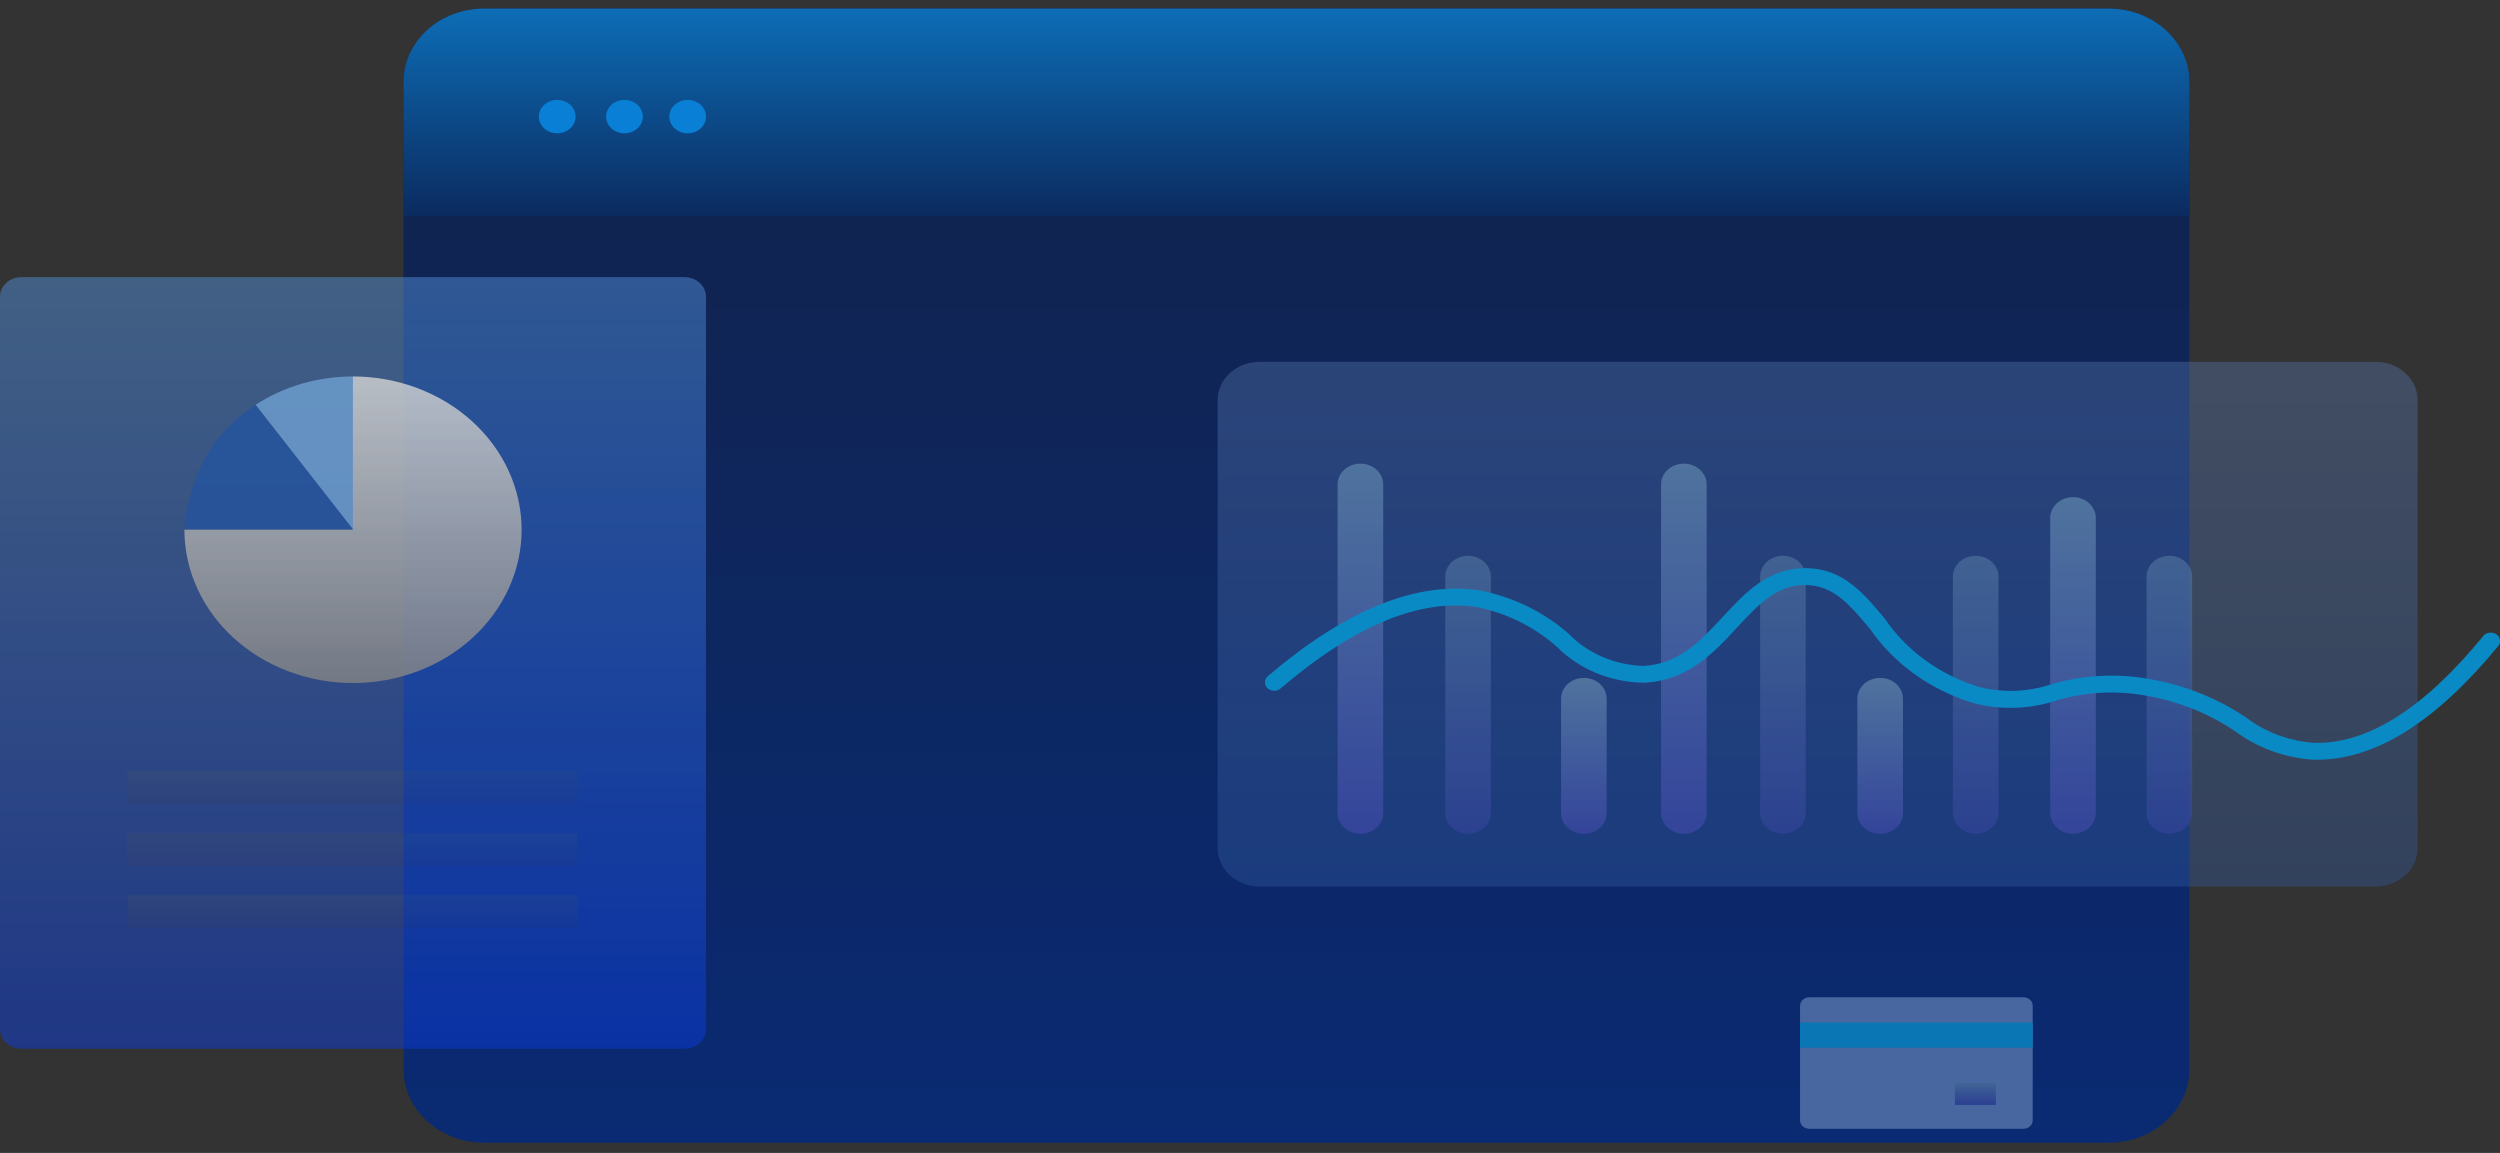
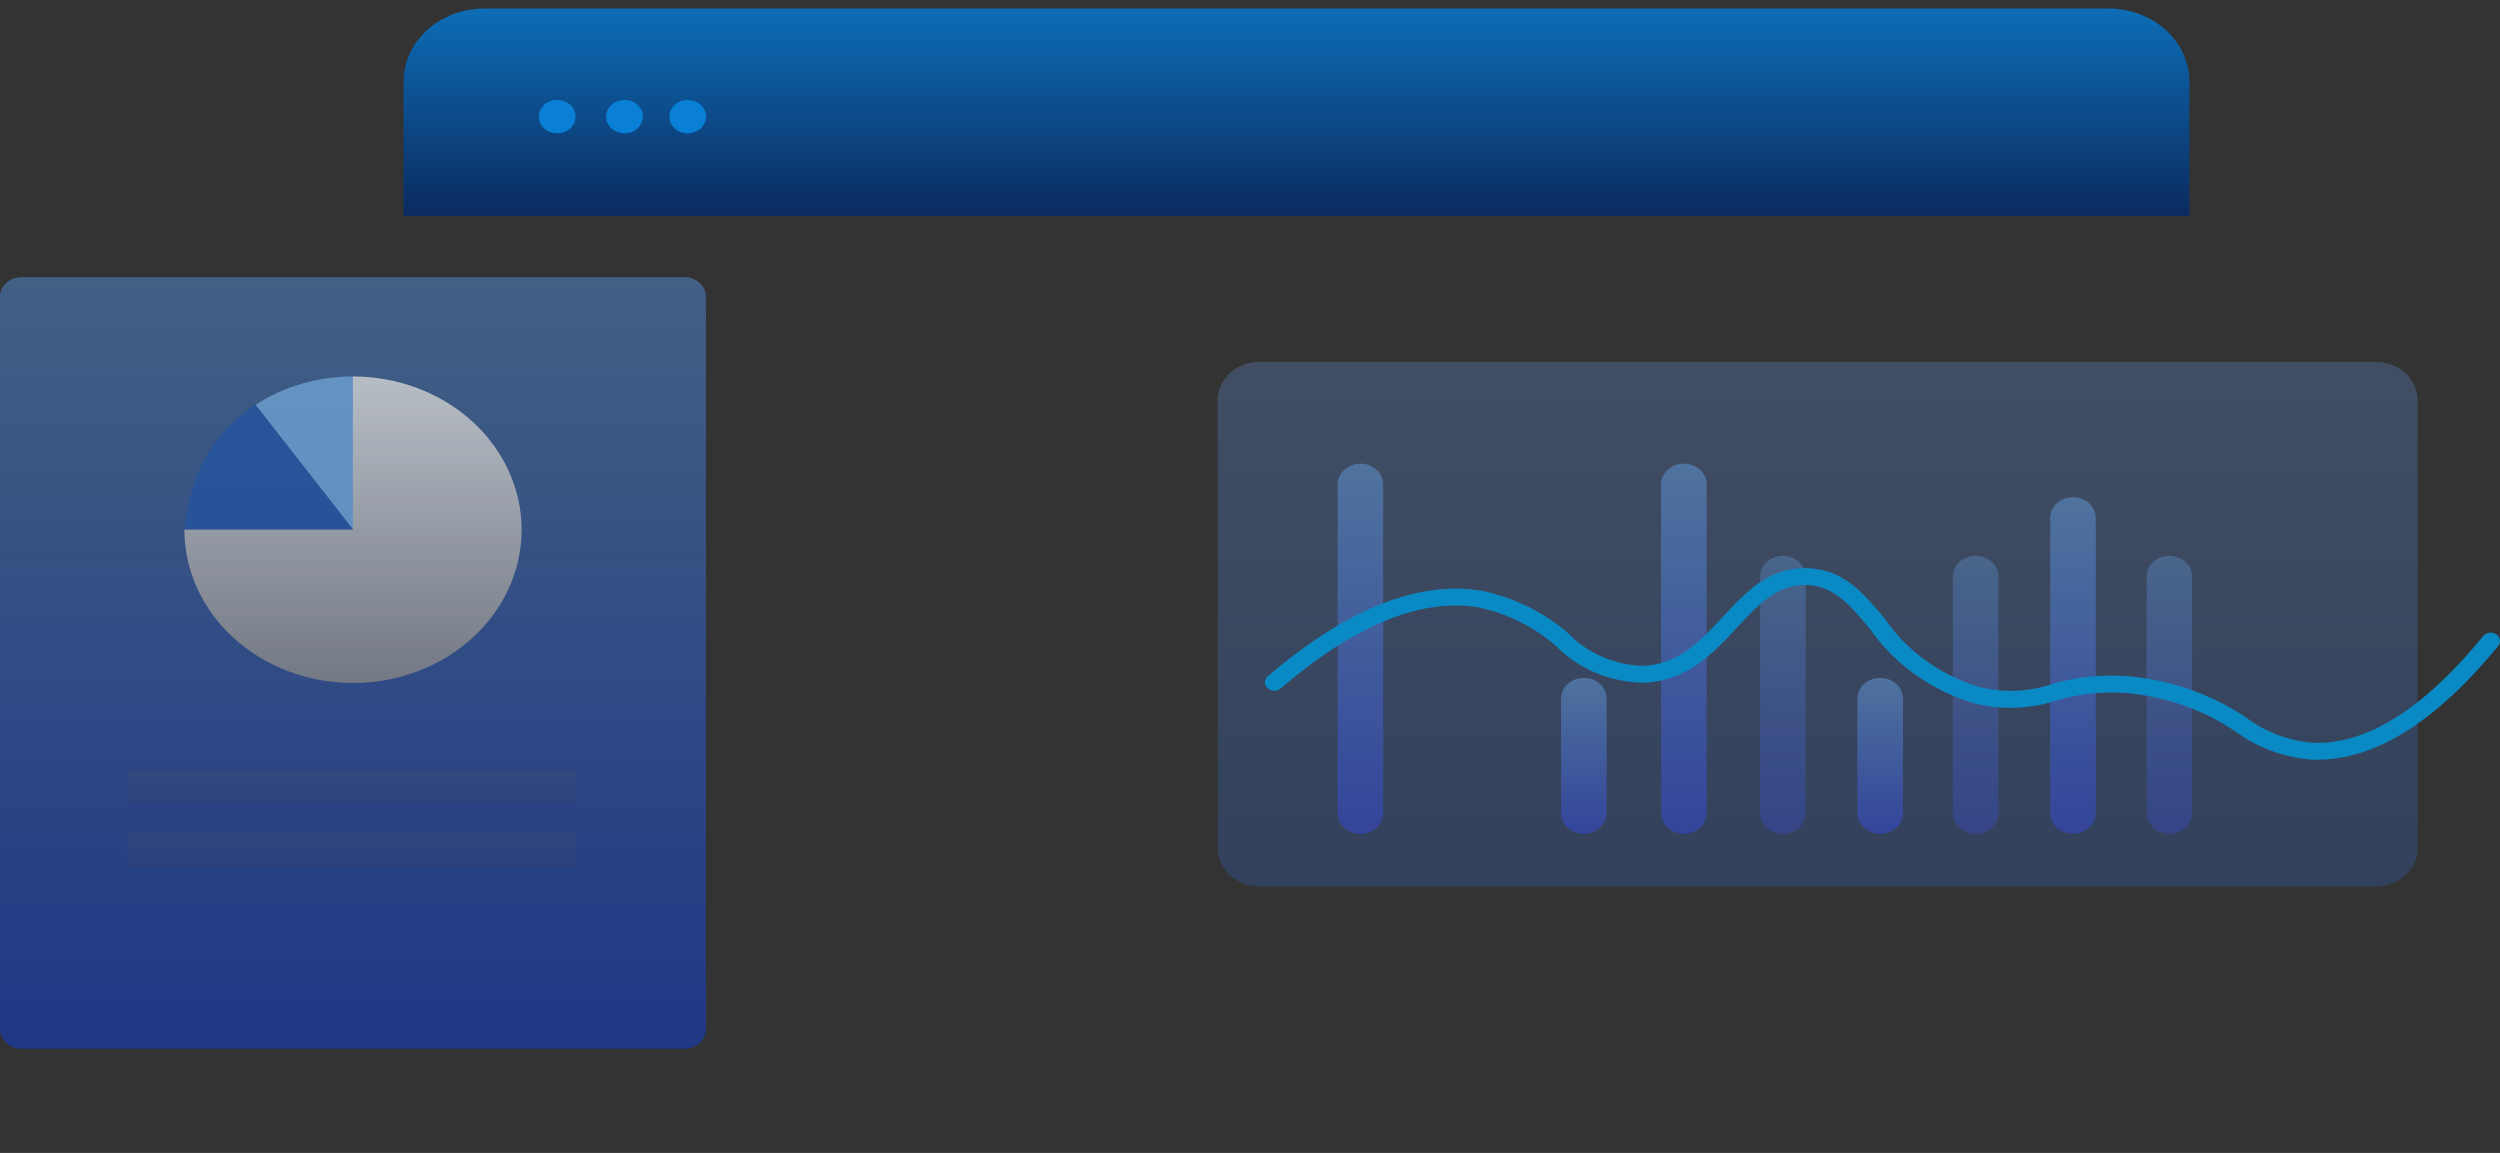
<svg xmlns="http://www.w3.org/2000/svg" width="206" height="95" viewBox="0 0 206 95" fill="none">
  <rect x="0" y="0" width="206" height="95" fill="#333333" stroke="none" />
  <g opacity="0.8">
-     <path d="M180.404 6.748V88.104C180.407 88.899 180.237 89.687 179.904 90.422C179.572 91.158 179.083 91.826 178.465 92.389C177.848 92.952 177.114 93.399 176.306 93.704C175.498 94.009 174.632 94.166 173.758 94.166H39.9C39.025 94.165 38.16 94.007 37.352 93.701C36.545 93.396 35.812 92.949 35.195 92.386C34.578 91.824 34.089 91.156 33.755 90.421C33.422 89.686 33.251 88.899 33.253 88.104V6.748C33.253 5.148 33.951 3.613 35.194 2.481C36.437 1.348 38.124 0.71 39.884 0.706H173.765C175.525 0.708 177.212 1.344 178.456 2.476C179.7 3.607 180.4 5.14 180.403 6.74L180.404 6.748Z" fill="url(#paint0_linear_184_881)" />
    <path d="M180.406 6.748V17.801H33.249V6.748C33.249 5.148 33.947 3.613 35.19 2.481C36.433 1.348 38.119 0.71 39.879 0.706H173.761C175.521 0.706 177.209 1.34 178.455 2.47C179.701 3.6 180.403 5.134 180.407 6.733L180.406 6.748Z" fill="url(#paint1_linear_184_881)" />
    <path d="M45.915 10.984C46.751 10.984 47.428 10.368 47.428 9.609C47.428 8.849 46.751 8.233 45.915 8.233C45.08 8.233 44.402 8.849 44.402 9.609C44.402 10.368 45.08 10.984 45.915 10.984Z" fill="#0092FF" />
    <path d="M51.456 10.984C52.292 10.984 52.969 10.368 52.969 9.609C52.969 8.849 52.292 8.233 51.456 8.233C50.621 8.233 49.943 8.849 49.943 9.609C49.943 10.368 50.621 10.984 51.456 10.984Z" fill="#0092FF" />
    <path d="M56.665 10.984C57.501 10.984 58.178 10.368 58.178 9.609C58.178 8.849 57.501 8.233 56.665 8.233C55.83 8.233 55.153 8.849 55.153 9.609C55.153 10.368 55.83 10.984 56.665 10.984Z" fill="#0092FF" />
    <g opacity="0.5">
      <path d="M56.393 22.835H1.779C0.796 22.835 0 23.559 0 24.452V84.799C0 85.692 0.796 86.416 1.779 86.416H56.393C57.375 86.416 58.172 85.692 58.172 84.799V24.452C58.172 23.559 57.375 22.835 56.393 22.835Z" fill="url(#paint2_linear_184_881)" />
      <path opacity="0.26" d="M47.557 63.515H10.481V66.279H47.557V63.515Z" fill="url(#paint3_linear_184_881)" />
      <path opacity="0.26" d="M47.534 68.626H10.458V71.39H47.534V68.626Z" fill="url(#paint4_linear_184_881)" />
-       <path opacity="0.26" d="M47.626 73.738H10.55V76.502H47.626V73.738Z" fill="url(#paint5_linear_184_881)" />
+       <path opacity="0.26" d="M47.626 73.738V76.502H47.626V73.738Z" fill="url(#paint5_linear_184_881)" />
    </g>
    <g opacity="0.8">
      <path d="M29.087 31.02V43.641C26.408 40.214 23.731 36.799 21.052 33.359C23.395 31.834 26.205 31.015 29.087 31.02Z" fill="#7DBBF9" />
      <path d="M29.094 43.641H15.205C15.205 43.538 15.224 43.427 15.224 43.315C15.408 41.294 16.023 39.325 17.036 37.519C17.373 36.959 17.751 36.422 18.167 35.908C18.315 35.715 18.479 35.532 18.657 35.361C18.849 35.135 19.058 34.92 19.28 34.718C19.829 34.224 20.423 33.771 21.054 33.364C23.733 36.799 26.41 40.211 29.094 43.641Z" fill="#205BBA" />
      <path d="M42.981 43.644C42.981 45.303 42.621 46.947 41.923 48.48C41.224 50.014 40.2 51.407 38.909 52.581C37.618 53.754 36.085 54.685 34.398 55.32C32.712 55.955 30.904 56.282 29.078 56.282C25.394 56.278 21.862 54.944 19.259 52.575C16.655 50.205 15.194 46.993 15.194 43.644H29.078V31.02C32.762 31.02 36.296 32.349 38.903 34.716C41.51 37.083 42.976 40.294 42.981 43.644Z" fill="url(#paint6_linear_184_881)" />
    </g>
    <path d="M195.744 29.816H103.801C101.886 29.816 100.333 31.227 100.333 32.968V69.895C100.333 71.636 101.886 73.048 103.801 73.048H195.744C197.66 73.048 199.212 71.636 199.212 69.895V32.968C199.212 31.227 197.66 29.816 195.744 29.816Z" fill="url(#paint7_linear_184_881)" fill-opacity="0.39" />
    <path d="M112.098 38.203C112.344 38.203 112.589 38.248 112.816 38.334C113.044 38.419 113.251 38.545 113.426 38.704C113.6 38.862 113.739 39.05 113.833 39.258C113.927 39.465 113.976 39.687 113.976 39.911V67.002C113.976 67.226 113.927 67.448 113.833 67.655C113.739 67.862 113.6 68.051 113.426 68.209C113.251 68.368 113.044 68.493 112.816 68.579C112.589 68.665 112.344 68.709 112.098 68.709C111.599 68.709 111.122 68.529 110.769 68.209C110.417 67.889 110.219 67.455 110.219 67.002V39.915C110.219 39.69 110.267 39.468 110.361 39.26C110.455 39.053 110.593 38.864 110.768 38.705C110.942 38.546 111.15 38.42 111.378 38.334C111.606 38.248 111.851 38.203 112.098 38.203Z" fill="url(#paint8_linear_184_881)" />
    <path d="M130.51 55.858C130.757 55.858 131.001 55.902 131.229 55.988C131.457 56.074 131.664 56.2 131.838 56.358C132.013 56.517 132.151 56.705 132.245 56.912C132.34 57.119 132.388 57.341 132.388 57.566V67C132.388 67.225 132.34 67.447 132.245 67.654C132.151 67.861 132.013 68.049 131.838 68.208C131.664 68.366 131.457 68.492 131.229 68.578C131.001 68.664 130.757 68.708 130.51 68.708C130.263 68.708 130.019 68.664 129.791 68.578C129.563 68.492 129.356 68.366 129.182 68.208C129.007 68.049 128.869 67.861 128.775 67.654C128.68 67.447 128.632 67.225 128.632 67V57.569C128.631 57.345 128.679 57.123 128.773 56.915C128.867 56.707 129.006 56.519 129.18 56.359C129.355 56.201 129.562 56.074 129.79 55.988C130.018 55.902 130.263 55.858 130.51 55.858Z" fill="url(#paint9_linear_184_881)" />
-     <path opacity="0.66" d="M120.966 45.797C121.213 45.797 121.457 45.841 121.685 45.927C121.913 46.013 122.12 46.138 122.294 46.297C122.469 46.456 122.607 46.644 122.701 46.851C122.796 47.058 122.844 47.28 122.844 47.504V66.996C122.844 67.449 122.646 67.884 122.294 68.204C121.942 68.524 121.464 68.704 120.966 68.704C120.468 68.704 119.99 68.524 119.638 68.204C119.286 67.884 119.088 67.449 119.088 66.996V47.508C119.087 47.284 119.135 47.061 119.229 46.854C119.324 46.646 119.462 46.457 119.636 46.298C119.811 46.139 120.018 46.013 120.246 45.927C120.474 45.841 120.719 45.797 120.966 45.797Z" fill="url(#paint10_linear_184_881)" />
    <path d="M138.749 38.203C139.248 38.203 139.725 38.383 140.078 38.704C140.43 39.024 140.628 39.458 140.628 39.911V67.002C140.628 67.455 140.43 67.889 140.078 68.209C139.725 68.529 139.248 68.709 138.749 68.709C138.251 68.709 137.774 68.529 137.421 68.209C137.069 67.889 136.871 67.455 136.871 67.002V39.915C136.871 39.69 136.919 39.468 137.013 39.26C137.107 39.053 137.245 38.864 137.42 38.705C137.594 38.546 137.801 38.42 138.03 38.334C138.258 38.248 138.502 38.203 138.749 38.203Z" fill="url(#paint11_linear_184_881)" />
    <path d="M154.926 55.858C155.424 55.858 155.902 56.038 156.254 56.358C156.607 56.678 156.805 57.113 156.805 57.566V67C156.805 67.225 156.756 67.447 156.662 67.654C156.567 67.861 156.429 68.049 156.254 68.208C156.08 68.366 155.873 68.492 155.645 68.578C155.417 68.664 155.173 68.708 154.926 68.708C154.68 68.708 154.435 68.664 154.207 68.578C153.98 68.492 153.772 68.366 153.598 68.208C153.424 68.049 153.285 67.861 153.191 67.654C153.096 67.447 153.048 67.225 153.048 67V57.569C153.047 57.345 153.095 57.123 153.19 56.915C153.284 56.707 153.422 56.519 153.596 56.359C153.771 56.201 153.978 56.074 154.206 55.988C154.435 55.902 154.679 55.858 154.926 55.858Z" fill="url(#paint12_linear_184_881)" />
    <path opacity="0.66" d="M146.913 45.797C147.159 45.797 147.403 45.841 147.631 45.927C147.859 46.013 148.066 46.138 148.241 46.297C148.415 46.456 148.554 46.644 148.648 46.851C148.742 47.058 148.791 47.28 148.791 47.504V66.996C148.791 67.449 148.593 67.884 148.241 68.204C147.888 68.524 147.411 68.704 146.913 68.704C146.414 68.704 145.937 68.524 145.584 68.204C145.232 67.884 145.034 67.449 145.034 66.996V47.508C145.034 47.284 145.082 47.061 145.176 46.854C145.27 46.646 145.408 46.457 145.583 46.298C145.757 46.139 145.965 46.013 146.193 45.927C146.421 45.841 146.666 45.797 146.913 45.797Z" fill="url(#paint13_linear_184_881)" />
    <path d="M170.814 40.965C171.313 40.965 171.79 41.144 172.143 41.465C172.495 41.785 172.693 42.219 172.693 42.672V66.993C172.693 67.445 172.495 67.88 172.143 68.2C171.79 68.52 171.313 68.7 170.814 68.7C170.316 68.7 169.838 68.52 169.486 68.2C169.134 67.88 168.936 67.445 168.936 66.993V42.676C168.935 42.452 168.984 42.229 169.078 42.021C169.172 41.814 169.31 41.625 169.485 41.466C169.659 41.307 169.866 41.181 170.095 41.095C170.323 41.009 170.567 40.965 170.814 40.965Z" fill="url(#paint14_linear_184_881)" />
    <path opacity="0.66" d="M162.796 45.797C163.043 45.797 163.287 45.841 163.515 45.927C163.743 46.013 163.95 46.138 164.124 46.297C164.298 46.456 164.437 46.644 164.531 46.851C164.626 47.058 164.674 47.28 164.674 47.504V66.996C164.674 67.221 164.626 67.443 164.531 67.65C164.437 67.857 164.298 68.045 164.124 68.204C163.95 68.362 163.743 68.488 163.515 68.574C163.287 68.66 163.043 68.704 162.796 68.704C162.298 68.704 161.82 68.524 161.468 68.204C161.115 67.884 160.917 67.449 160.917 66.996V47.508C160.917 47.284 160.965 47.061 161.059 46.854C161.153 46.646 161.292 46.457 161.466 46.298C161.641 46.139 161.848 46.013 162.076 45.927C162.304 45.841 162.549 45.797 162.796 45.797Z" fill="url(#paint15_linear_184_881)" />
    <path opacity="0.66" d="M178.755 45.797C179.002 45.797 179.246 45.841 179.474 45.927C179.702 46.013 179.909 46.138 180.084 46.297C180.258 46.456 180.396 46.644 180.491 46.851C180.585 47.058 180.634 47.28 180.634 47.504V66.996C180.634 67.449 180.436 67.884 180.084 68.204C179.731 68.524 179.254 68.704 178.755 68.704C178.257 68.704 177.779 68.524 177.427 68.204C177.075 67.884 176.877 67.449 176.877 66.996V47.508C176.876 47.284 176.925 47.061 177.019 46.854C177.113 46.646 177.251 46.457 177.426 46.298C177.6 46.139 177.807 46.013 178.036 45.927C178.264 45.841 178.508 45.797 178.755 45.797Z" fill="url(#paint16_linear_184_881)" />
    <path d="M190.967 62.598H190.555C188.246 62.432 186.047 61.632 184.25 60.303C182.033 58.791 179.461 57.764 176.736 57.304C174.293 56.872 171.769 57.019 169.408 57.733C167.214 58.452 164.825 58.52 162.586 57.927C159.071 56.85 156.074 54.7 154.103 51.843C152.418 49.829 151.089 48.237 148.792 48.202H148.731C146.374 48.202 144.869 49.836 143.121 51.724C141.242 53.758 139.091 56.066 135.504 56.258C134.148 56.246 132.808 55.979 131.571 55.474C130.333 54.968 129.224 54.235 128.313 53.321C126.523 51.711 124.281 50.579 121.831 50.047C117.118 49.253 111.635 51.5 105.52 56.729C105.447 56.792 105.361 56.841 105.267 56.873C105.174 56.906 105.074 56.921 104.973 56.918C104.873 56.915 104.774 56.894 104.683 56.857C104.591 56.819 104.509 56.766 104.441 56.699C104.372 56.633 104.318 56.555 104.282 56.47C104.246 56.385 104.229 56.294 104.232 56.203C104.235 56.111 104.257 56.022 104.298 55.939C104.339 55.855 104.398 55.78 104.471 55.718C110.96 50.172 116.897 47.809 122.109 48.683C124.82 49.254 127.307 50.491 129.299 52.258C130.071 53.05 131.012 53.69 132.066 54.139C133.119 54.588 134.262 54.838 135.425 54.872C138.354 54.716 140.105 52.828 141.959 50.83C143.813 48.833 145.679 46.816 148.738 46.816H148.824C151.865 46.853 153.55 48.867 155.326 51C157.101 53.615 159.819 55.59 163.017 56.589C164.988 57.101 167.087 57.031 169.012 56.389C171.597 55.623 174.354 55.467 177.024 55.937C179.957 56.427 182.726 57.527 185.115 59.15C186.678 60.332 188.603 61.051 190.629 61.208C195.028 61.354 199.72 58.409 204.636 52.389C204.759 52.248 204.938 52.156 205.135 52.132C205.332 52.109 205.532 52.156 205.691 52.263C205.851 52.371 205.958 52.531 205.991 52.709C206.023 52.887 205.978 53.07 205.865 53.218C200.755 59.444 195.751 62.595 190.967 62.598Z" fill="#00A0EA" />
    <g opacity="0.8">
-       <path d="M166.731 82.177H149.089C148.666 82.177 148.324 82.488 148.324 82.871V92.317C148.324 92.7 148.666 93.011 149.089 93.011H166.731C167.153 93.011 167.495 92.7 167.495 92.317V82.871C167.495 82.488 167.153 82.177 166.731 82.177Z" fill="#6087CC" />
-       <path d="M167.495 84.254H148.324V86.33H167.495V84.254Z" fill="#00A0EA" />
-       <path d="M164.461 89.24H161.084V91.046H164.461V89.24Z" fill="url(#paint17_linear_184_881)" />
-     </g>
+       </g>
  </g>
  <defs>
    <linearGradient id="paint0_linear_184_881" x1="106.829" y1="0.706" x2="106.829" y2="94.166" gradientUnits="userSpaceOnUse">
      <stop stop-color="#091F50" />
      <stop offset="1" stop-color="#002883" />
    </linearGradient>
    <linearGradient id="paint1_linear_184_881" x1="106.828" y1="17.801" x2="106.828" y2="0.706" gradientUnits="userSpaceOnUse">
      <stop stop-color="#01296B" />
      <stop offset="1" stop-color="#047CD7" />
    </linearGradient>
    <linearGradient id="paint2_linear_184_881" x1="29.086" y1="22.835" x2="29.086" y2="86.416" gradientUnits="userSpaceOnUse">
      <stop stop-color="#56A2FB" />
      <stop offset="1" stop-color="#003CFF" />
    </linearGradient>
    <linearGradient id="paint3_linear_184_881" x1="29.02" y1="63.515" x2="29.02" y2="66.279" gradientUnits="userSpaceOnUse">
      <stop stop-color="#5683B9" />
      <stop offset="1" stop-color="#3449B4" />
    </linearGradient>
    <linearGradient id="paint4_linear_184_881" x1="28.996" y1="68.626" x2="28.996" y2="71.39" gradientUnits="userSpaceOnUse">
      <stop stop-color="#5683B9" />
      <stop offset="1" stop-color="#3449B4" />
    </linearGradient>
    <linearGradient id="paint5_linear_184_881" x1="29.088" y1="73.738" x2="29.088" y2="76.502" gradientUnits="userSpaceOnUse">
      <stop stop-color="#5683B9" />
      <stop offset="1" stop-color="#3449B4" />
    </linearGradient>
    <linearGradient id="paint6_linear_184_881" x1="29.087" y1="31.02" x2="29.087" y2="56.282" gradientUnits="userSpaceOnUse">
      <stop stop-color="white" />
      <stop offset="1" stop-color="#999999" />
    </linearGradient>
    <linearGradient id="paint7_linear_184_881" x1="149.773" y1="29.816" x2="149.773" y2="73.048" gradientUnits="userSpaceOnUse">
      <stop stop-color="#6087CC" />
      <stop offset="1" stop-color="#3161B7" />
    </linearGradient>
    <linearGradient id="paint8_linear_184_881" x1="112.098" y1="38.203" x2="112.098" y2="68.709" gradientUnits="userSpaceOnUse">
      <stop stop-color="#5683B9" />
      <stop offset="1" stop-color="#3449B4" />
    </linearGradient>
    <linearGradient id="paint9_linear_184_881" x1="130.51" y1="55.858" x2="130.51" y2="68.708" gradientUnits="userSpaceOnUse">
      <stop stop-color="#5683B9" />
      <stop offset="1" stop-color="#3449B4" />
    </linearGradient>
    <linearGradient id="paint10_linear_184_881" x1="120.966" y1="45.797" x2="120.966" y2="68.704" gradientUnits="userSpaceOnUse">
      <stop stop-color="#5683B9" />
      <stop offset="1" stop-color="#3449B4" />
    </linearGradient>
    <linearGradient id="paint11_linear_184_881" x1="138.749" y1="38.203" x2="138.749" y2="68.709" gradientUnits="userSpaceOnUse">
      <stop stop-color="#5683B9" />
      <stop offset="1" stop-color="#3449B4" />
    </linearGradient>
    <linearGradient id="paint12_linear_184_881" x1="154.926" y1="55.858" x2="154.926" y2="68.708" gradientUnits="userSpaceOnUse">
      <stop stop-color="#5683B9" />
      <stop offset="1" stop-color="#3449B4" />
    </linearGradient>
    <linearGradient id="paint13_linear_184_881" x1="146.913" y1="45.797" x2="146.913" y2="68.704" gradientUnits="userSpaceOnUse">
      <stop stop-color="#5683B9" />
      <stop offset="1" stop-color="#3449B4" />
    </linearGradient>
    <linearGradient id="paint14_linear_184_881" x1="170.814" y1="40.965" x2="170.814" y2="68.7" gradientUnits="userSpaceOnUse">
      <stop stop-color="#5683B9" />
      <stop offset="1" stop-color="#3449B4" />
    </linearGradient>
    <linearGradient id="paint15_linear_184_881" x1="162.796" y1="45.797" x2="162.796" y2="68.704" gradientUnits="userSpaceOnUse">
      <stop stop-color="#5683B9" />
      <stop offset="1" stop-color="#3449B4" />
    </linearGradient>
    <linearGradient id="paint16_linear_184_881" x1="178.755" y1="45.797" x2="178.755" y2="68.704" gradientUnits="userSpaceOnUse">
      <stop stop-color="#5683B9" />
      <stop offset="1" stop-color="#3449B4" />
    </linearGradient>
    <linearGradient id="paint17_linear_184_881" x1="162.773" y1="89.24" x2="162.773" y2="91.046" gradientUnits="userSpaceOnUse">
      <stop stop-color="#5683B9" />
      <stop offset="1" stop-color="#3449B4" />
    </linearGradient>
  </defs>
</svg>